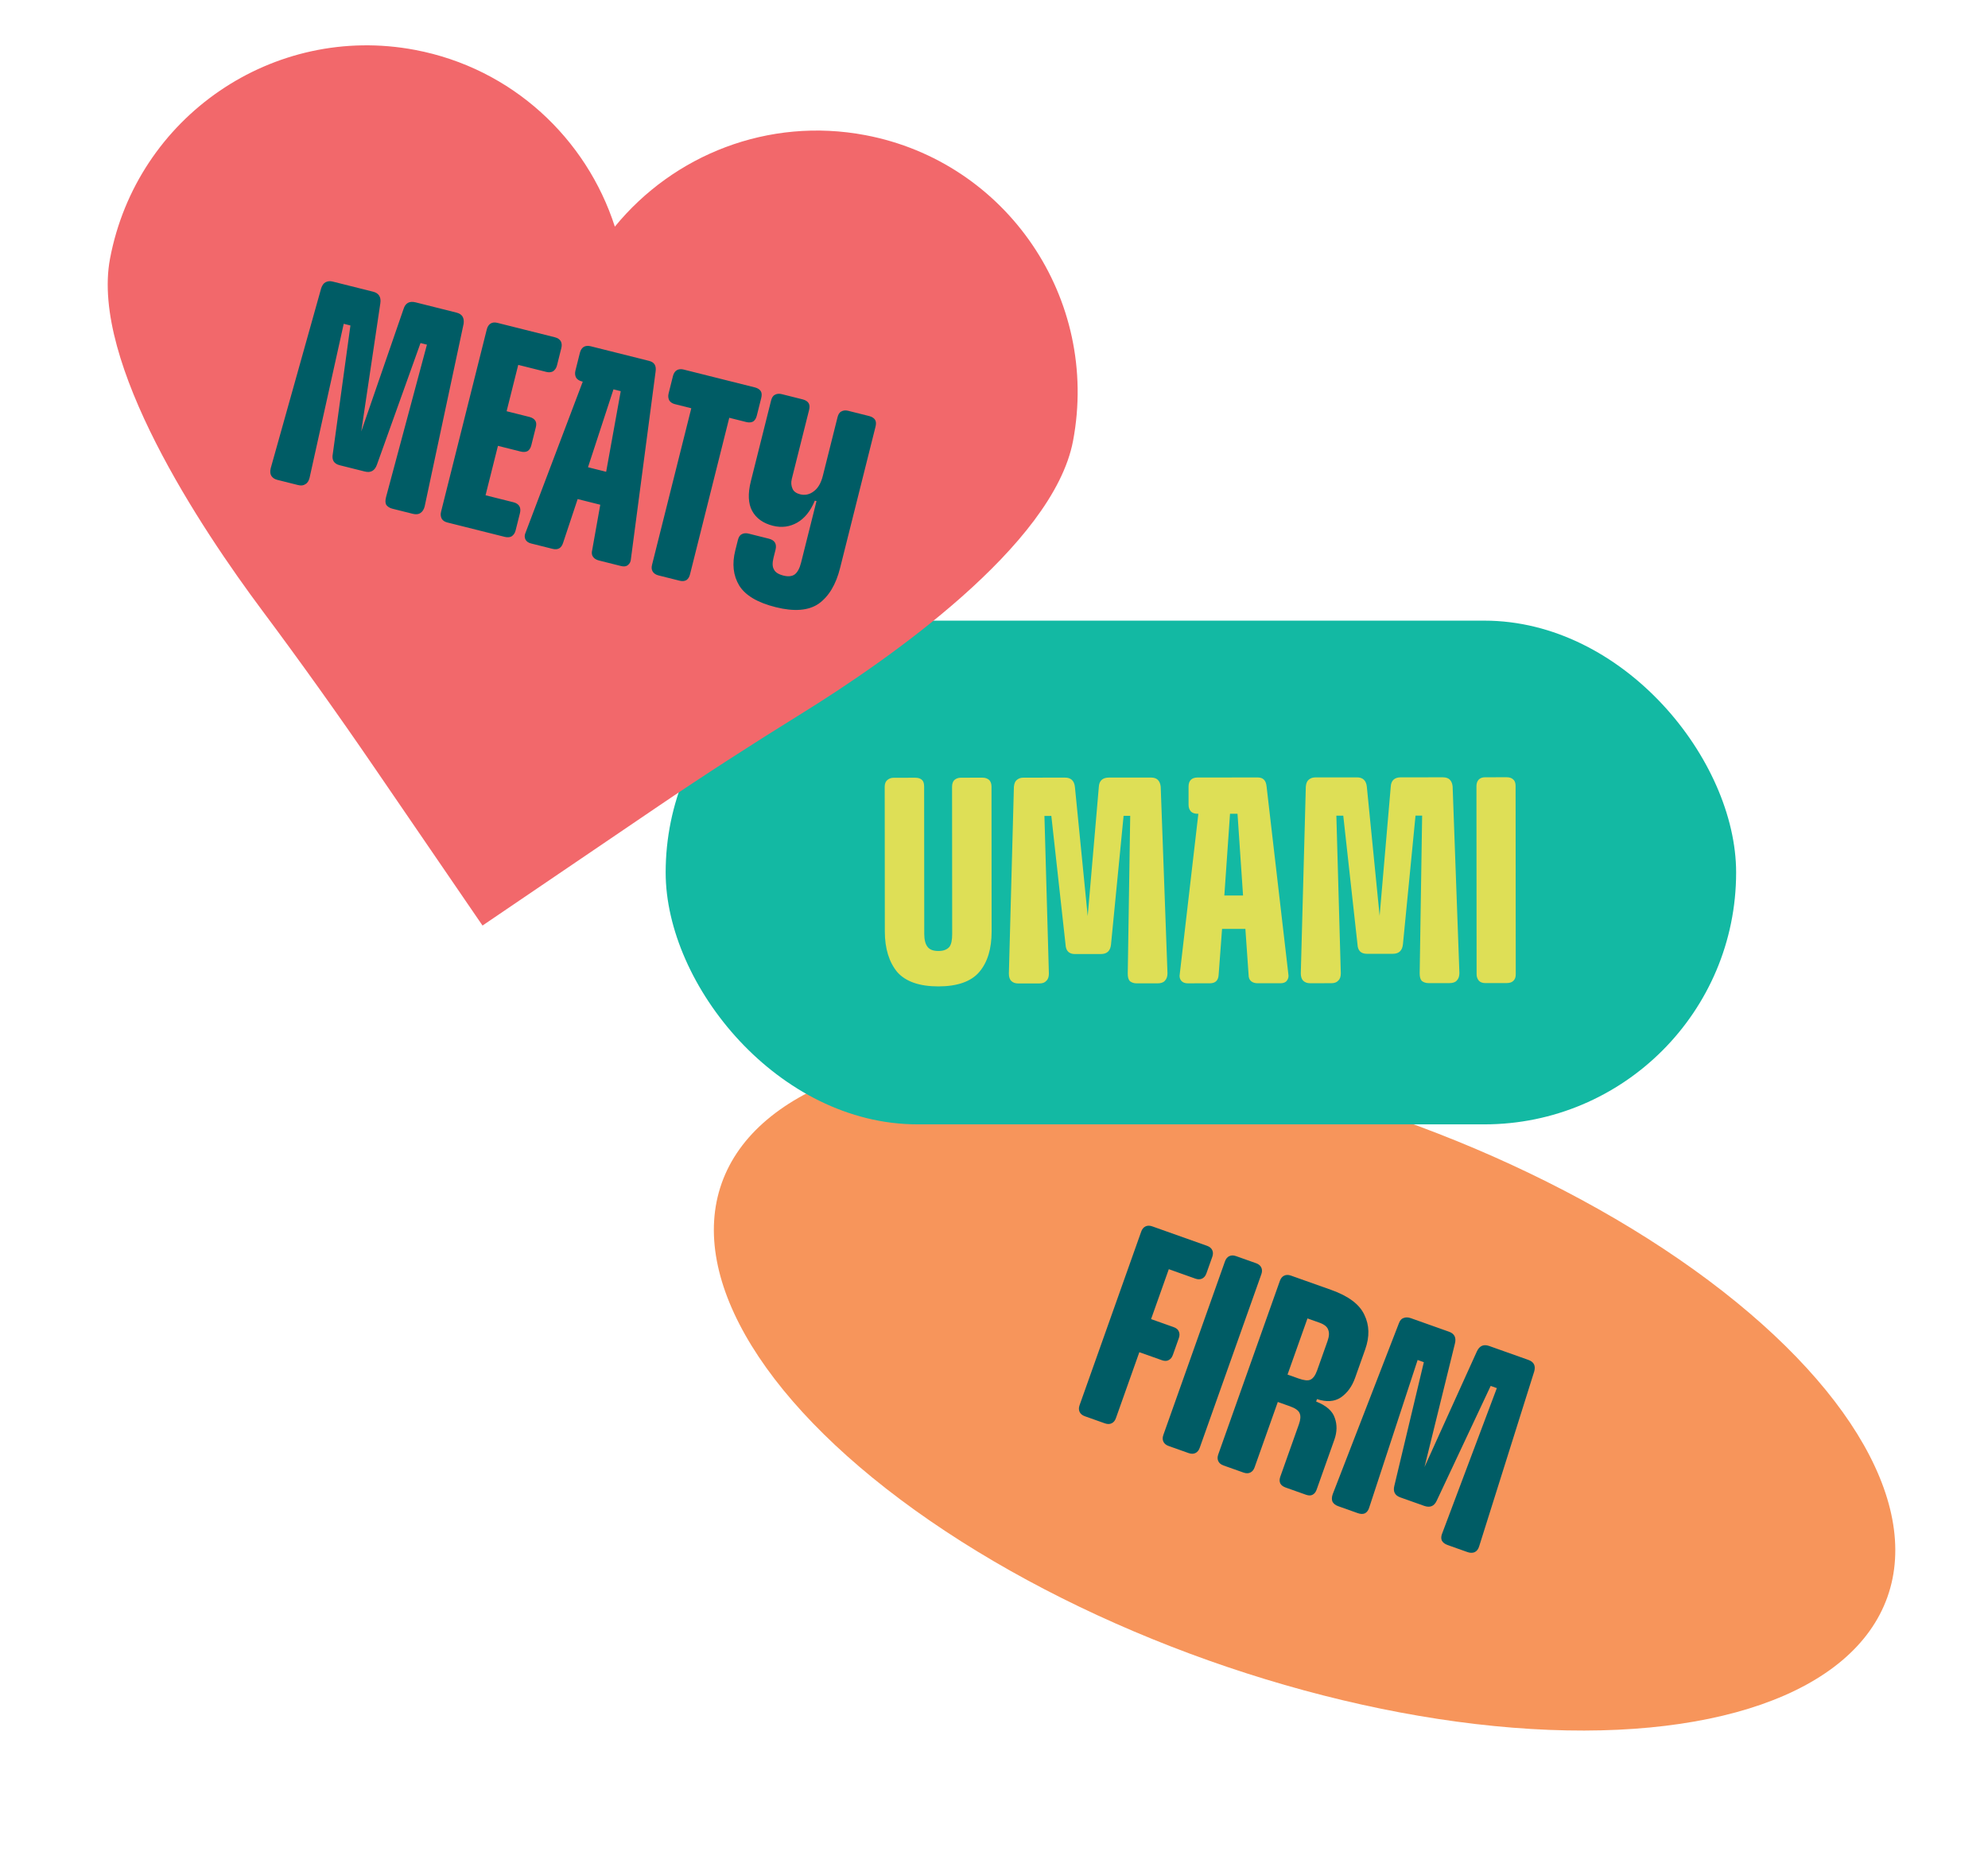
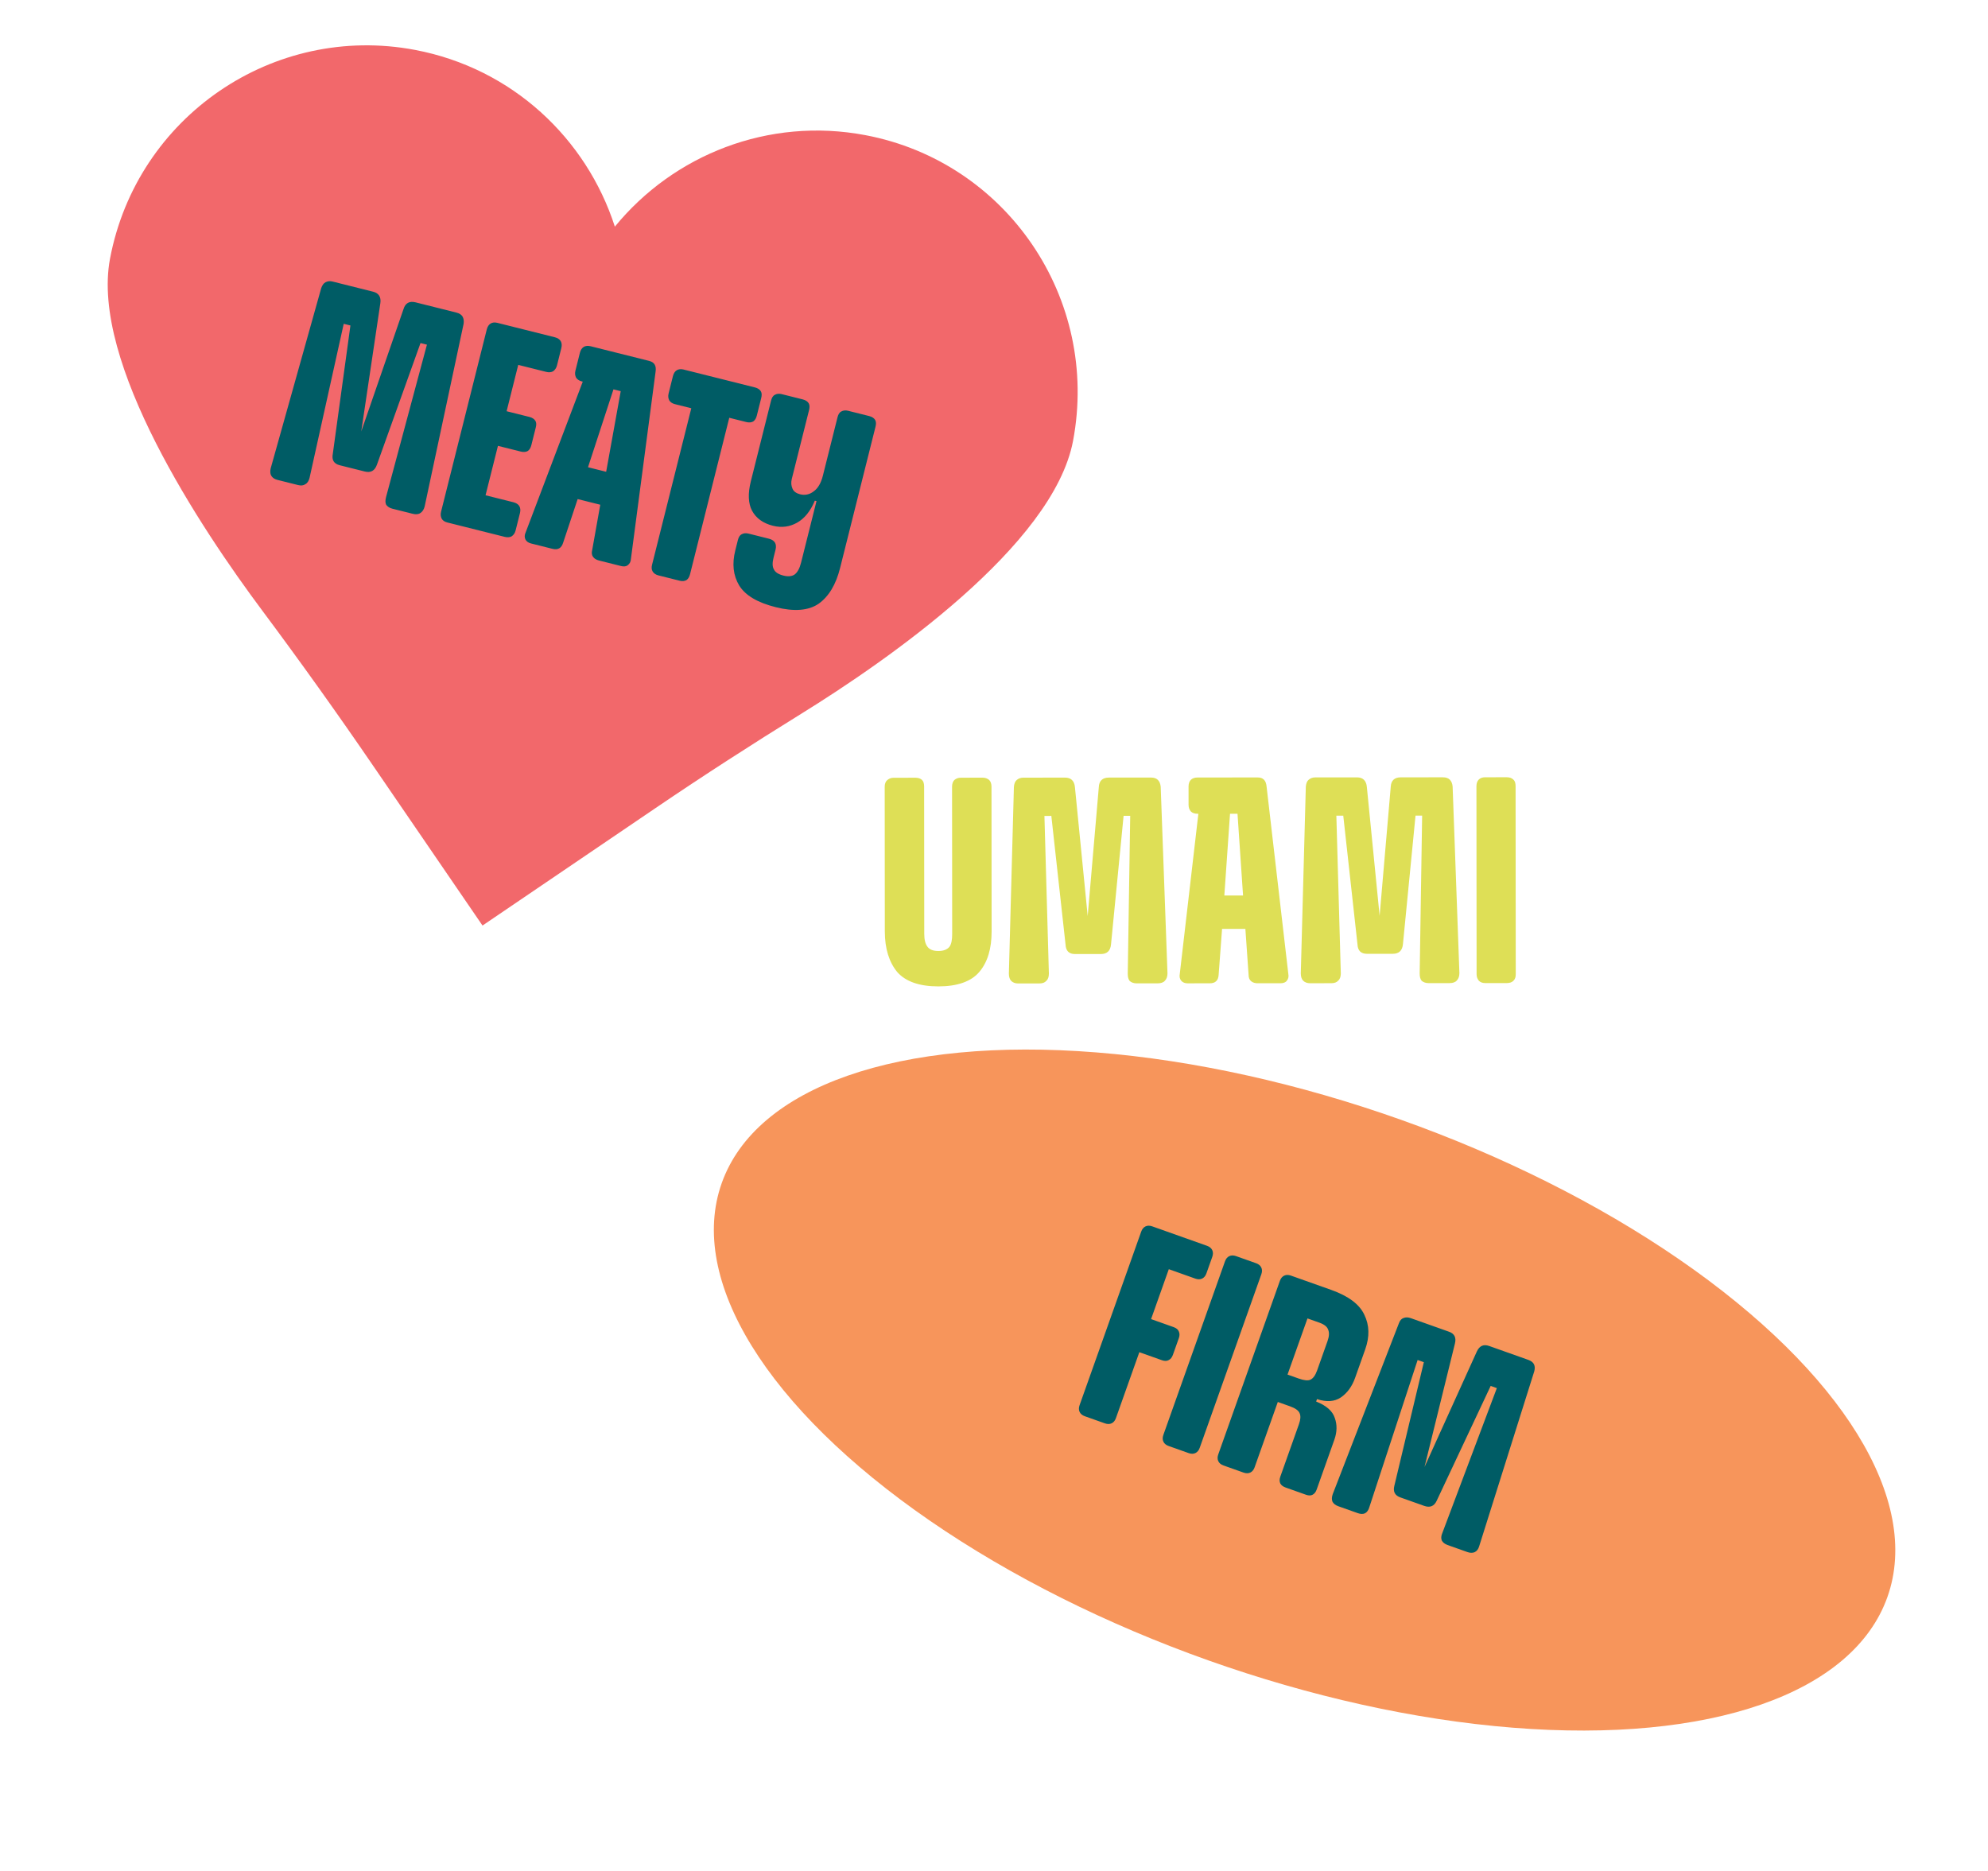
<svg xmlns="http://www.w3.org/2000/svg" width="221" height="208" viewBox="0 0 221 208" fill="none">
  <ellipse cx="145.026" cy="154.537" rx="68.757" ry="31.901" transform="rotate(19.548 145.026 154.537)" fill="#F7955B" />
  <path d="M120.596 157.447C120.315 157.347 120.122 157.188 120.019 156.97C119.915 156.752 119.913 156.503 120.013 156.221L126.865 136.922C126.965 136.64 127.124 136.448 127.342 136.344C127.56 136.24 127.81 136.238 128.091 136.338L134.183 138.501C134.464 138.601 134.657 138.76 134.76 138.978C134.864 139.196 134.866 139.445 134.766 139.727L134.113 141.566C134.013 141.848 133.854 142.04 133.636 142.144C133.418 142.248 133.169 142.25 132.887 142.15L129.932 141.1L127.962 146.649L130.465 147.538C130.766 147.645 130.959 147.804 131.043 148.015C131.146 148.233 131.148 148.482 131.048 148.764L130.384 150.633C130.284 150.915 130.126 151.107 129.908 151.211C129.71 151.322 129.46 151.324 129.159 151.217L126.656 150.328L124.054 157.656C123.954 157.937 123.795 158.13 123.577 158.234C123.359 158.337 123.109 158.339 122.828 158.239L120.596 157.447ZM129.909 160.754C129.628 160.654 129.435 160.495 129.332 160.277C129.228 160.059 129.226 159.809 129.326 159.528L136.178 140.228C136.278 139.947 136.437 139.754 136.655 139.65C136.873 139.547 137.123 139.545 137.404 139.645L139.636 140.437C139.917 140.537 140.11 140.696 140.213 140.914C140.317 141.132 140.319 141.381 140.219 141.663L133.367 160.963C133.267 161.244 133.108 161.437 132.89 161.54C132.672 161.644 132.422 161.646 132.141 161.546L129.909 160.754ZM136.012 162.921C135.731 162.821 135.538 162.662 135.435 162.444C135.331 162.226 135.329 161.976 135.429 161.695L142.281 142.395C142.381 142.114 142.54 141.921 142.758 141.817C142.976 141.714 143.226 141.712 143.507 141.812L147.97 143.396C149.9 144.081 151.134 145.006 151.671 146.17C152.236 147.322 152.268 148.601 151.769 150.008L150.645 153.175C150.302 154.14 149.772 154.868 149.054 155.36C148.343 155.832 147.461 155.893 146.408 155.542L146.312 155.813C147.444 156.26 148.134 156.867 148.382 157.635C148.657 158.389 148.642 159.198 148.335 160.063L146.365 165.611C146.265 165.893 146.106 166.085 145.888 166.189C145.697 166.28 145.461 166.275 145.18 166.175L142.918 165.372C142.637 165.272 142.44 165.124 142.33 164.926C142.226 164.708 142.224 164.458 142.324 164.177L144.401 158.327C144.579 157.824 144.607 157.426 144.485 157.134C144.369 156.821 144.01 156.558 143.407 156.344L142.05 155.862L139.47 163.129C139.37 163.411 139.211 163.603 138.993 163.707C138.775 163.811 138.525 163.813 138.244 163.713L136.012 162.921ZM144.368 153.255C144.971 153.469 145.409 153.512 145.681 153.382C145.981 153.239 146.227 152.897 146.42 152.354L147.576 149.097C147.762 148.574 147.787 148.153 147.651 147.833C147.543 147.5 147.217 147.238 146.675 147.045L145.348 146.574L143.131 152.816L144.368 153.255ZM160.919 171.764C160.618 171.657 160.405 171.491 160.281 171.266C160.185 171.028 160.203 170.751 160.338 170.437L166.4 154.32L163.082 153.142L164.231 150.29C164.365 149.976 164.551 149.77 164.789 149.674C165.035 149.557 165.308 149.552 165.61 149.659L169.892 151.18C170.213 151.294 170.426 151.46 170.53 151.678C170.634 151.896 170.642 152.159 170.555 152.468L164.439 171.893C164.345 172.222 164.175 172.444 163.93 172.561C163.692 172.658 163.422 172.653 163.121 172.545L160.919 171.764ZM148.767 167.449C148.465 167.342 148.252 167.176 148.128 166.951C148.032 166.713 148.041 166.433 148.155 166.111L155.507 147.125C155.621 146.803 155.794 146.604 156.025 146.528C156.263 146.431 156.533 146.436 156.834 146.543L161.026 148.032C161.689 148.267 161.917 148.71 161.709 149.361L160.851 152.35L157.594 151.194L152.226 167.557C152.132 167.885 151.972 168.112 151.747 168.236C151.529 168.339 151.259 168.334 150.938 168.22L148.767 167.449ZM155.668 166.47C155.065 166.256 154.844 165.826 155.005 165.182L159.247 147.4L161.086 148.053C161.689 148.267 161.907 148.707 161.739 149.371L157.816 165.297L157.424 165.158L164.181 150.239C164.47 149.617 164.926 149.416 165.549 149.638L167.479 150.323L159.709 166.852C159.427 167.454 158.965 167.64 158.322 167.412L155.668 166.47Z" fill="#005C65" />
-   <rect x="74" y="68.999" width="119" height="56" rx="28" fill="#13B9A3" />
  <path d="M99.743 108.065C98.846 106.978 98.365 105.474 98.363 103.554L98.35 87.458C98.35 87.138 98.446 86.882 98.637 86.722C98.829 86.562 99.053 86.466 99.341 86.466L101.773 86.463C102.093 86.463 102.349 86.559 102.509 86.719C102.67 86.879 102.734 87.135 102.734 87.455L102.747 103.839C102.748 104.479 102.876 104.959 103.101 105.246C103.325 105.566 103.741 105.726 104.317 105.725C104.893 105.725 105.277 105.565 105.533 105.276C105.756 104.988 105.852 104.508 105.851 103.836L105.838 87.452C105.838 87.132 105.934 86.876 106.093 86.716C106.285 86.556 106.509 86.46 106.829 86.459L109.229 86.457C109.549 86.457 109.773 86.553 109.965 86.713C110.126 86.873 110.222 87.129 110.222 87.449L110.235 103.545C110.237 105.465 109.79 106.969 108.863 108.058C107.968 109.114 106.432 109.66 104.32 109.661C102.208 109.663 100.672 109.12 99.743 108.065ZM129.032 87.465L129.785 108.201C129.785 108.553 129.689 108.841 129.497 109.033C129.338 109.225 129.05 109.321 128.698 109.322L126.362 109.323C126.042 109.324 125.786 109.228 125.593 109.068C125.433 108.876 125.369 108.62 125.369 108.236L125.642 90.7L124.906 90.701L123.51 104.974C123.447 105.71 123.063 106.062 122.391 106.063L119.511 106.065C118.839 106.066 118.487 105.714 118.454 105.01L116.874 90.707L116.106 90.708L116.601 108.243C116.601 108.595 116.505 108.883 116.313 109.044C116.154 109.236 115.898 109.332 115.546 109.332L113.178 109.334C112.858 109.334 112.602 109.239 112.409 109.047C112.249 108.887 112.153 108.599 112.153 108.247L112.712 87.479C112.744 87.126 112.839 86.871 113.031 86.71C113.223 86.55 113.447 86.454 113.767 86.454L118.407 86.45C119.047 86.449 119.431 86.801 119.496 87.505L120.916 101.84L122.152 87.503C122.183 86.799 122.567 86.447 123.271 86.446L127.943 86.442C128.295 86.442 128.551 86.538 128.711 86.698C128.903 86.889 129 87.145 129.032 87.465ZM143.217 108.254C143.281 108.574 143.217 108.83 143.057 109.022C142.93 109.214 142.674 109.31 142.354 109.31L139.826 109.312C139.538 109.313 139.282 109.249 139.089 109.089C138.897 108.929 138.801 108.705 138.801 108.353L138.445 103.266L135.853 103.268L135.473 108.356C135.441 108.996 135.122 109.316 134.482 109.317L132.018 109.319C131.73 109.319 131.474 109.223 131.313 109.031C131.153 108.839 131.089 108.584 131.153 108.263L133.218 90.47L133.122 90.47C132.802 90.47 132.546 90.374 132.386 90.215C132.226 90.023 132.13 89.799 132.129 89.479L132.128 87.431C132.128 87.111 132.223 86.855 132.383 86.695C132.543 86.534 132.799 86.438 133.119 86.438L139.807 86.432C140.415 86.432 140.735 86.752 140.8 87.424L143.217 108.254ZM136.106 99.555L138.186 99.554L137.57 90.466L136.738 90.467L136.106 99.555ZM161.484 87.439L162.237 108.174C162.238 108.526 162.142 108.814 161.95 109.006C161.79 109.198 161.502 109.295 161.15 109.295L158.814 109.297C158.494 109.297 158.238 109.201 158.046 109.042C157.886 108.85 157.822 108.594 157.821 108.21L158.095 90.674L157.359 90.674L155.963 104.947C155.899 105.683 155.515 106.036 154.843 106.036L151.963 106.038C151.291 106.039 150.939 105.687 150.907 104.983L149.327 90.681L148.559 90.681L149.053 108.217C149.054 108.569 148.958 108.857 148.766 109.017C148.606 109.209 148.35 109.305 147.998 109.306L145.63 109.308C145.31 109.308 145.054 109.212 144.862 109.02C144.702 108.86 144.606 108.572 144.605 108.22L145.164 87.452C145.196 87.1 145.292 86.844 145.484 86.684C145.676 86.524 145.899 86.427 146.219 86.427L150.859 86.423C151.499 86.423 151.884 86.775 151.948 87.478L153.368 101.813L154.604 87.476C154.636 86.772 155.019 86.42 155.723 86.419L160.395 86.416C160.747 86.415 161.004 86.511 161.164 86.671C161.356 86.863 161.452 87.119 161.484 87.439ZM165.11 109.292C164.79 109.292 164.566 109.196 164.406 109.036C164.246 108.844 164.15 108.621 164.149 108.301L164.132 87.404C164.132 87.085 164.228 86.828 164.388 86.668C164.548 86.508 164.771 86.412 165.091 86.412L167.491 86.41C167.843 86.409 168.068 86.505 168.228 86.665C168.42 86.825 168.484 87.081 168.484 87.401L168.501 108.297C168.502 108.617 168.438 108.841 168.246 109.033C168.086 109.193 167.862 109.289 167.51 109.29L165.11 109.292Z" fill="#DEDF56" />
  <path d="M96.2 15.025C85.401 12.98 74.867 17.226 68.351 25.197C65.197 15.398 56.941 7.594 46.142 5.549C30.405 2.571 15.22 12.959 12.232 28.748C10.039 40.317 22.39 58.812 29.144 67.866C33.404 73.575 37.539 79.369 41.564 85.252L53.639 102.896L72.881 89.832C78.193 86.223 83.597 82.74 89.055 79.362C98.606 73.452 117.079 60.663 119.287 49.016C122.271 33.221 111.937 18.004 96.2 15.025Z" fill="#F2686B" />
  <path d="M51.537 36.007L47.209 56.3C47.123 56.641 46.96 56.897 46.727 57.036C46.525 57.184 46.222 57.207 45.881 57.121L43.615 56.553C43.305 56.475 43.08 56.32 42.932 56.118C42.824 55.893 42.824 55.629 42.917 55.257L47.461 38.317L46.747 38.138L41.911 51.639C41.67 52.338 41.212 52.586 40.56 52.422L37.766 51.722C37.115 51.559 36.859 51.132 36.999 50.441L38.956 36.185L38.211 35.998L34.413 53.124C34.327 53.466 34.164 53.722 33.939 53.831C33.737 53.978 33.465 54.009 33.124 53.923L30.827 53.347C30.517 53.269 30.291 53.114 30.152 52.881C30.036 52.687 30.013 52.384 30.098 52.043L35.707 32.038C35.824 31.705 35.979 31.48 36.204 31.371C36.429 31.263 36.67 31.224 36.98 31.302L41.481 32.43C42.102 32.586 42.389 33.021 42.28 33.719L40.159 47.967L44.856 34.365C45.058 33.69 45.516 33.442 46.199 33.613L50.731 34.749C51.072 34.835 51.297 34.99 51.414 35.184C51.553 35.417 51.584 35.689 51.537 36.007ZM60.715 41.343L57.611 40.565L56.319 45.717L58.865 46.355C59.175 46.433 59.4 46.589 59.516 46.783C59.633 46.977 59.64 47.21 59.562 47.52L59.072 49.475C58.994 49.786 58.878 49.988 58.676 50.135C58.482 50.251 58.21 50.282 57.9 50.204L55.355 49.566L53.977 55.06L57.081 55.838C57.392 55.916 57.617 56.072 57.733 56.266C57.849 56.46 57.88 56.731 57.802 57.042L57.32 58.966C57.242 59.277 57.094 59.471 56.892 59.618C56.698 59.734 56.427 59.765 56.116 59.687L49.722 58.084C49.412 58.006 49.218 57.859 49.102 57.665C48.993 57.44 48.954 57.199 49.032 56.889L54.114 36.62C54.191 36.309 54.347 36.084 54.541 35.968C54.735 35.852 54.976 35.813 55.286 35.891L61.68 37.494C61.99 37.572 62.215 37.727 62.332 37.921C62.448 38.115 62.479 38.387 62.401 38.697L61.919 40.622C61.841 40.932 61.693 41.126 61.491 41.274C61.297 41.39 61.026 41.421 60.715 41.343ZM70.141 62.115C70.126 62.441 70.001 62.673 69.799 62.821C69.629 62.976 69.357 63.007 69.046 62.929L66.594 62.314C66.315 62.244 66.082 62.12 65.935 61.918C65.787 61.716 65.749 61.475 65.835 61.134L66.73 56.113L64.216 55.483L62.606 60.325C62.42 60.938 62.032 61.17 61.411 61.014L59.021 60.415C58.741 60.345 58.516 60.19 58.408 59.965C58.299 59.74 58.3 59.476 58.439 59.181L64.784 42.429L64.69 42.406C64.38 42.328 64.155 42.172 64.039 41.978C63.93 41.753 63.892 41.512 63.969 41.202L64.467 39.215C64.545 38.905 64.701 38.68 64.895 38.564C65.089 38.447 65.361 38.417 65.671 38.495L72.158 40.121C72.748 40.269 72.98 40.657 72.879 41.324L70.141 62.115ZM65.367 51.944L67.385 52.45L69.005 43.487L68.198 43.285L65.367 51.944ZM72.561 63.546C72.421 63.313 72.413 63.08 72.491 62.77L76.849 45.388L75.018 44.928C74.738 44.858 74.513 44.703 74.397 44.509C74.288 44.284 74.25 44.043 74.328 43.733L74.81 41.808C74.888 41.498 75.043 41.273 75.237 41.157C75.431 41.04 75.703 41.01 75.983 41.08L83.929 43.072C84.239 43.15 84.464 43.305 84.58 43.499C84.697 43.693 84.696 43.957 84.619 44.267L84.136 46.192C84.058 46.502 83.942 46.704 83.74 46.851C83.546 46.968 83.274 46.998 82.964 46.921L81.07 46.446L76.713 63.828C76.635 64.138 76.518 64.34 76.316 64.487C76.122 64.604 75.851 64.635 75.571 64.564L73.181 63.965C72.902 63.895 72.677 63.74 72.561 63.546ZM97.287 46.684C97.403 46.879 97.403 47.142 97.325 47.453L93.387 63.159C92.928 64.99 92.136 66.309 91.01 67.115C89.892 67.891 88.277 68.014 86.229 67.5C84.211 66.995 82.861 66.194 82.179 65.099C81.504 63.974 81.366 62.685 81.739 61.195L82.027 60.047C82.105 59.736 82.229 59.504 82.454 59.395C82.648 59.279 82.92 59.248 83.2 59.318L85.496 59.894C85.807 59.972 86.032 60.127 86.148 60.321C86.264 60.515 86.295 60.787 86.218 61.097L86 61.966C85.859 62.525 85.844 62.983 86.03 63.294C86.177 63.627 86.549 63.853 87.108 63.993C87.636 64.125 88.078 64.071 88.365 63.846C88.653 63.621 88.894 63.187 89.049 62.566L90.769 55.706L90.583 55.66C90.085 56.855 89.425 57.646 88.618 58.103C87.81 58.56 86.918 58.7 85.924 58.451C84.838 58.178 84.054 57.619 83.605 56.78C83.178 55.981 83.125 54.879 83.467 53.513L85.716 44.542C85.794 44.232 85.918 43.999 86.143 43.891C86.338 43.775 86.609 43.744 86.888 43.814L89.248 44.405C89.558 44.483 89.783 44.638 89.899 44.832C90.015 45.026 90.015 45.29 89.938 45.601L88.023 53.236C87.914 53.671 87.961 54.013 88.108 54.346C88.232 54.641 88.542 54.851 88.946 54.952C89.473 55.085 89.993 54.984 90.444 54.635C90.925 54.294 91.267 53.72 91.477 52.882L93.103 46.395C93.181 46.084 93.306 45.851 93.531 45.743C93.725 45.627 93.996 45.596 94.276 45.666L96.635 46.257C96.945 46.335 97.17 46.49 97.287 46.684Z" fill="#005C65" />
</svg>